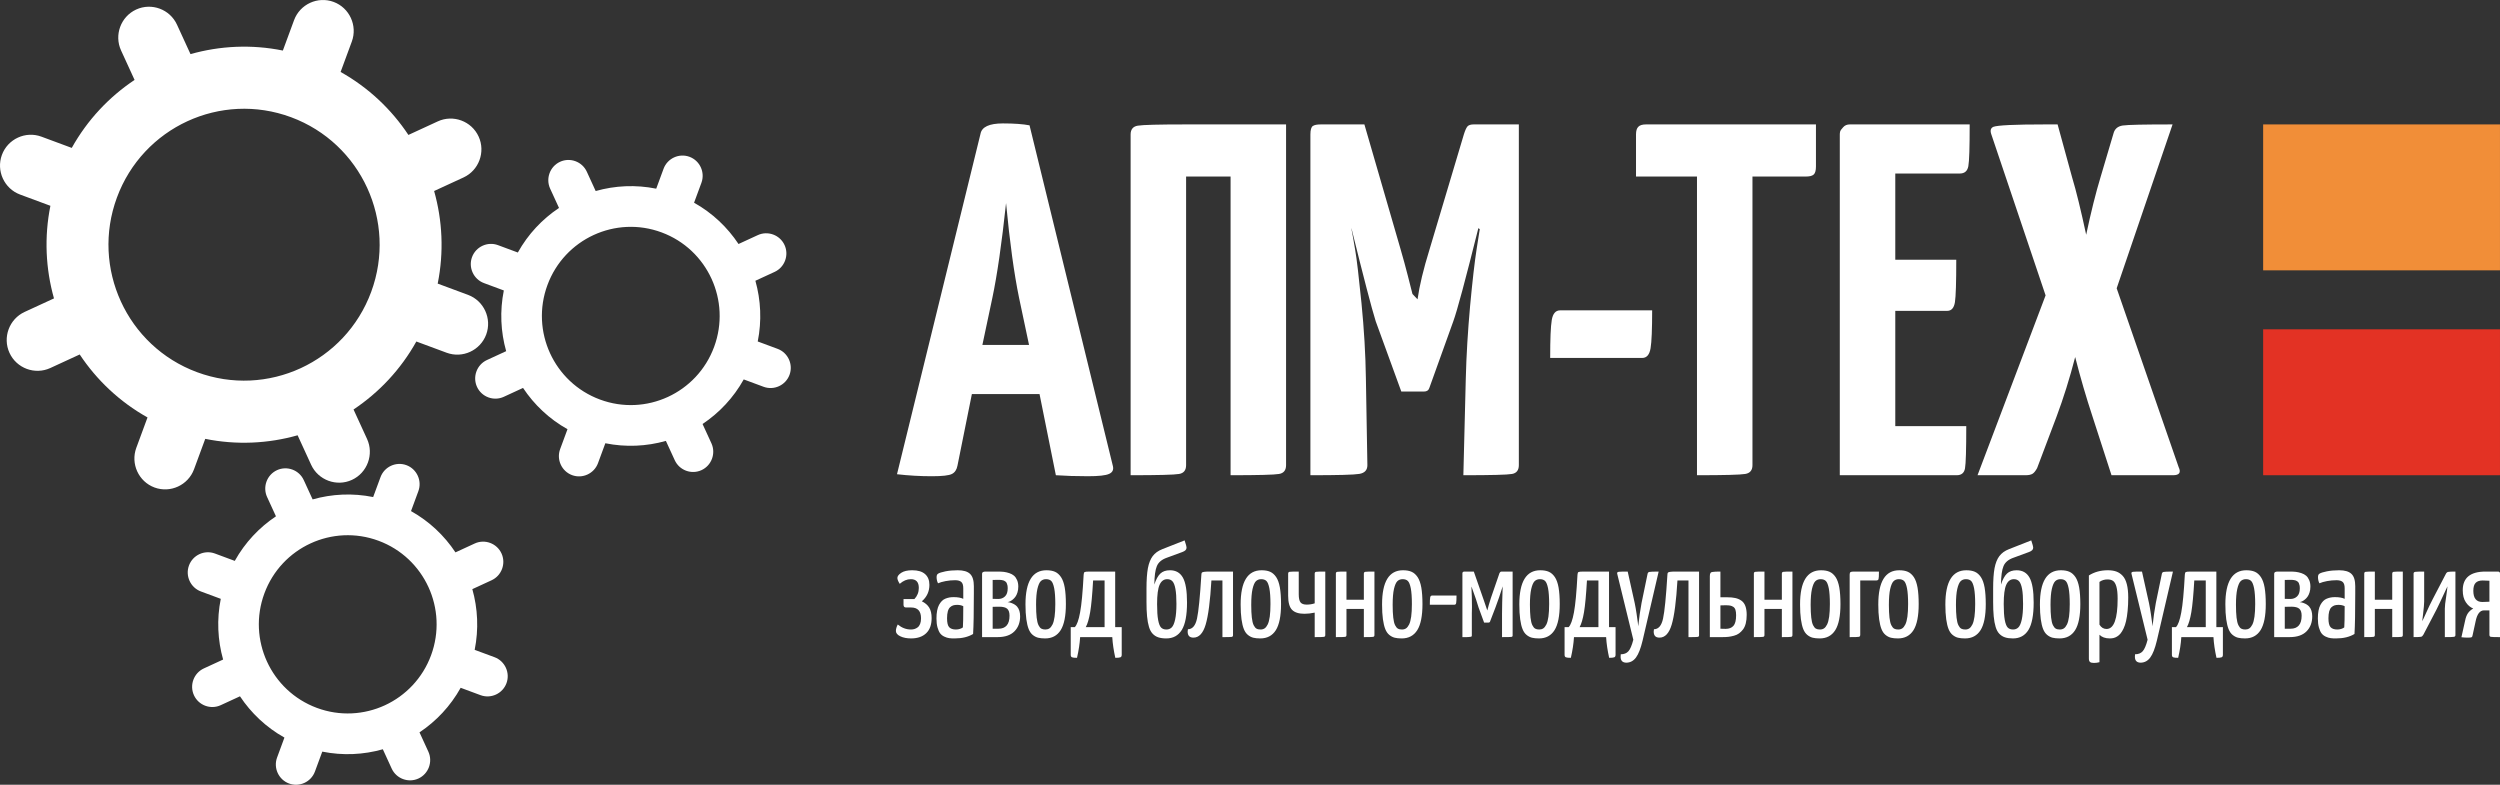
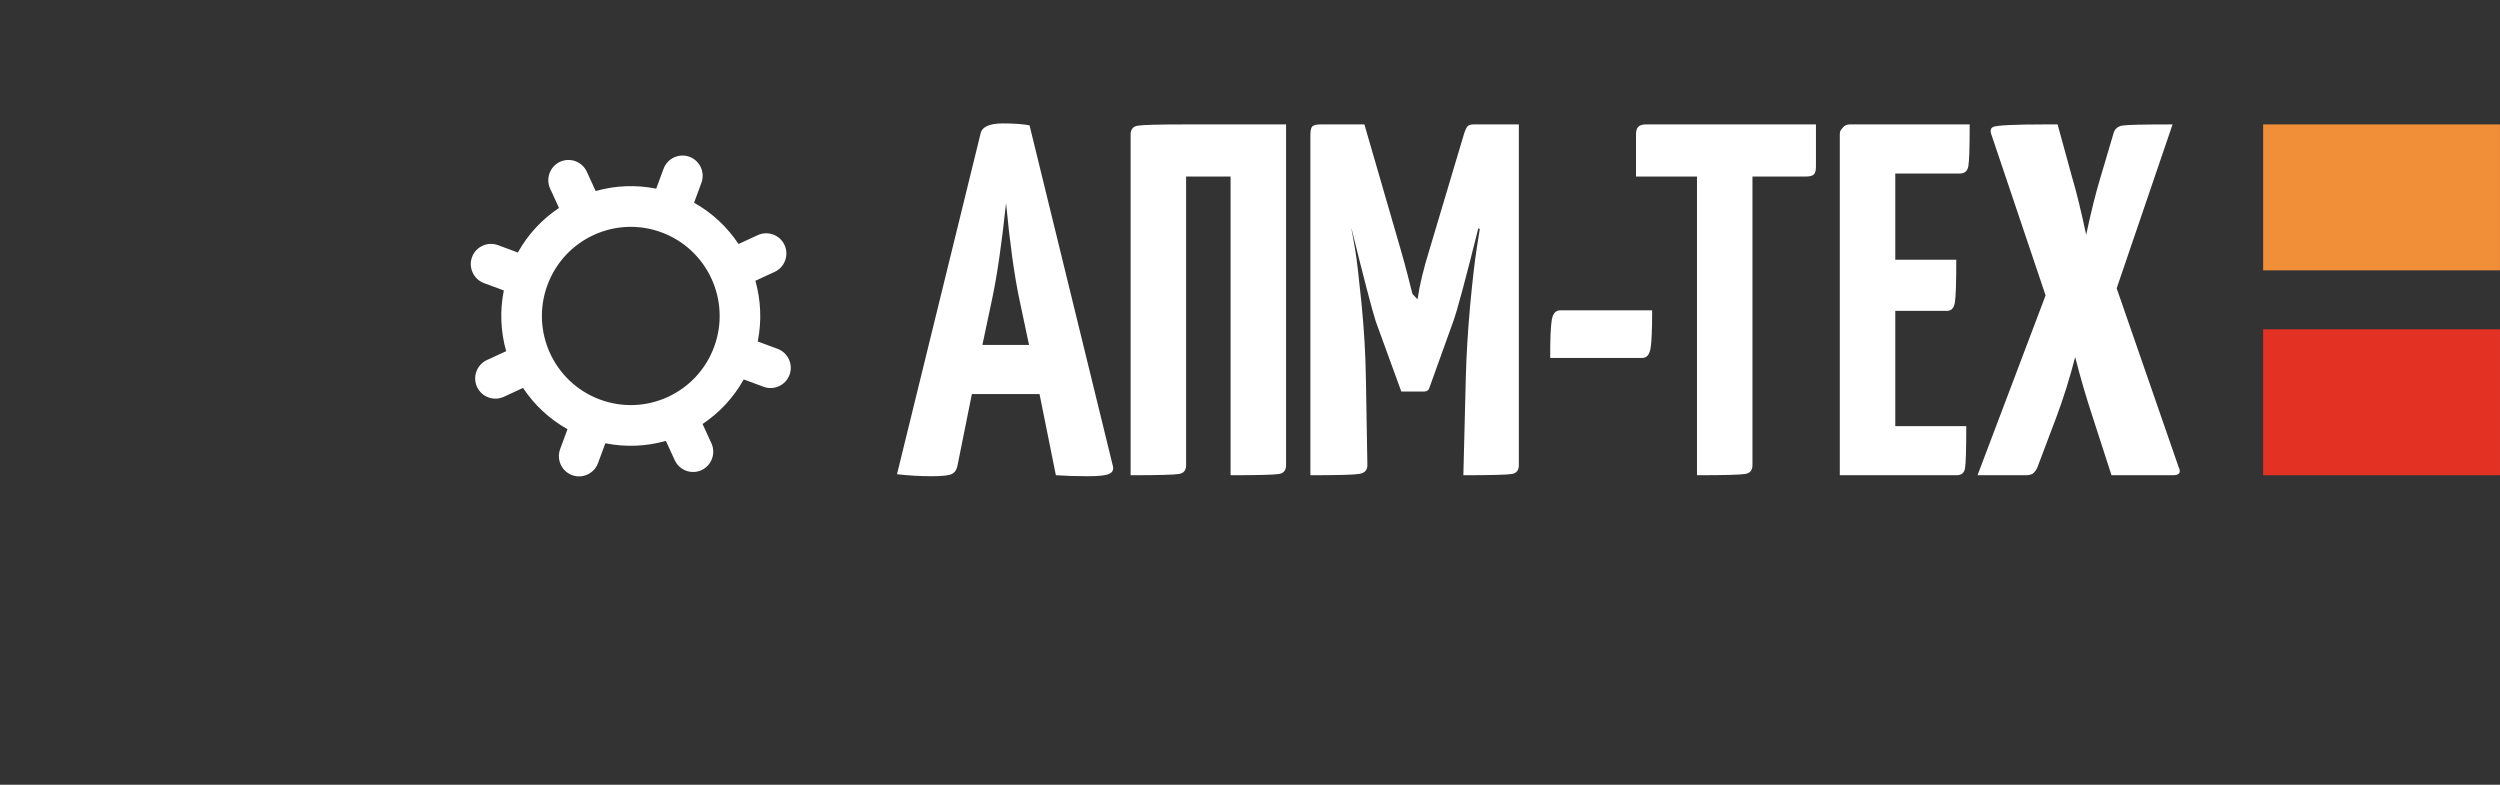
<svg xmlns="http://www.w3.org/2000/svg" width="223" height="70" viewBox="0 0 223 70" fill="none">
  <rect x="0" y="0" width="223" height="70" fill="#333333" stroke="none" />
  <g clip-path="url(#clip0_313_2805)">
    <path d="M80.012 42.3L87.458 11.948C87.57 11.322 88.238 11.009 89.457 11.009C90.475 11.009 91.263 11.069 91.835 11.18L99.273 41.585C99.347 41.906 99.236 42.136 98.931 42.271C98.626 42.412 97.995 42.479 97.036 42.479C95.989 42.479 95.037 42.449 94.183 42.39L92.726 35.148H86.692L85.407 41.533C85.34 41.898 85.169 42.151 84.909 42.278C84.649 42.412 84.055 42.48 83.126 42.48C82.078 42.48 81.037 42.42 80.012 42.301L80.012 42.3ZM87.629 30.767H91.79L90.899 26.558C90.46 24.434 90.074 21.626 89.74 18.116C89.353 21.737 88.944 24.553 88.521 26.558L87.629 30.767ZM100.851 42.39V11.992C100.851 11.545 101.066 11.277 101.49 11.21C101.921 11.136 103.355 11.098 105.792 11.098H114.717V41.496C114.717 41.943 114.509 42.211 114.085 42.278C113.662 42.352 112.227 42.39 109.768 42.39V15.747H105.8V41.496C105.8 41.943 105.591 42.211 105.168 42.278C104.744 42.352 103.31 42.39 100.85 42.39H100.851ZM164.11 42.39V11.992C164.11 11.918 164.118 11.836 164.14 11.739C164.162 11.65 164.251 11.515 164.408 11.352C164.556 11.18 164.757 11.098 165.002 11.098H175.695C175.695 13.14 175.658 14.384 175.576 14.824C175.494 15.263 175.242 15.479 174.803 15.479H169.059V23.168H174.499C174.499 25.172 174.461 26.439 174.38 26.953C174.298 27.467 174.068 27.728 173.696 27.728H169.059V38.009H175.391C175.391 40.11 175.353 41.362 175.279 41.772C175.212 42.181 174.96 42.39 174.544 42.39H164.11L164.11 42.39ZM116.888 42.39V11.992C116.888 11.582 116.963 11.336 117.104 11.24C117.245 11.143 117.483 11.098 117.817 11.098H121.704L124.929 22.221C125.166 23.041 125.382 23.823 125.575 24.583C125.769 25.336 125.91 25.88 125.991 26.222L126.445 26.699C126.616 25.477 126.972 24.002 127.507 22.274L130.576 11.992C130.688 11.627 130.799 11.389 130.903 11.27C131.007 11.158 131.193 11.098 131.446 11.098H135.481V41.496C135.481 41.943 135.273 42.211 134.864 42.278C134.455 42.352 133.014 42.39 130.532 42.39L130.747 33.814C130.799 31.691 130.933 29.515 131.133 27.288C131.342 25.06 131.535 23.361 131.72 22.184L131.995 20.441L131.869 20.352C130.717 24.963 129.974 27.735 129.632 28.666L127.492 34.619C127.425 34.828 127.262 34.925 127.024 34.925H124.996L122.714 28.659C122.35 27.497 121.629 24.725 120.545 20.344L120.552 20.434C120.641 20.881 120.753 21.514 120.886 22.319C121.028 23.131 121.206 24.695 121.444 27.035C121.674 29.367 121.808 31.617 121.838 33.77L121.971 41.496C121.971 41.928 121.734 42.189 121.258 42.271C120.782 42.353 119.326 42.39 116.889 42.39L116.888 42.39ZM138.276 31.929C138.276 30.245 138.321 29.12 138.417 28.547C138.514 27.973 138.759 27.683 139.168 27.683H147.372C147.372 29.367 147.327 30.492 147.231 31.065C147.134 31.639 146.889 31.929 146.48 31.929H138.276ZM145.932 15.747V11.992C145.932 11.672 145.999 11.441 146.14 11.307C146.274 11.165 146.505 11.098 146.824 11.098H161.983V14.853C161.983 15.203 161.916 15.442 161.79 15.561C161.656 15.688 161.426 15.747 161.091 15.747H156.32V41.496C156.32 41.943 156.105 42.211 155.667 42.278C155.235 42.352 153.801 42.39 151.371 42.39V15.747H145.932H145.932ZM176.396 42.39L182.467 26.349L177.614 11.948C177.51 11.627 177.577 11.419 177.808 11.314C178.172 11.173 179.702 11.098 182.407 11.098H182.43H182.445H182.467H182.489H182.512H182.534H182.556H182.578H182.601H182.623H182.645H182.668H182.69H182.713H182.735H182.757H182.772H182.794H182.817H182.839H182.861H182.884H182.906H182.928H182.95H182.973H182.995H183.017H183.04H183.062H183.077H183.099H183.122H183.144H183.166H183.189H183.211H183.233H183.256H183.278H183.3H183.323H183.345H183.538L184.824 15.792C185.203 17.044 185.619 18.757 186.087 20.94C186.518 18.906 186.949 17.185 187.372 15.792L188.524 11.903C188.628 11.5 188.903 11.262 189.349 11.195C189.802 11.128 191.281 11.098 193.793 11.098L188.807 25.716L194.335 41.667C194.565 42.151 194.402 42.39 193.837 42.39H188.346L186.651 37.152C186.087 35.439 185.566 33.666 185.106 31.848C184.615 33.755 184.058 35.521 183.449 37.152L181.71 41.757C181.576 42.002 181.442 42.174 181.309 42.256C181.167 42.345 180.959 42.39 180.684 42.39H176.397L176.396 42.39Z" fill="white" />
-     <path d="M79.914 56.283C79.914 56.113 79.968 55.922 80.079 55.704C80.439 56.002 80.831 56.152 81.257 56.152C81.368 56.152 81.471 56.139 81.568 56.109C81.665 56.08 81.758 56.031 81.852 55.963C81.945 55.893 82.019 55.79 82.075 55.653C82.129 55.515 82.156 55.347 82.156 55.152C82.156 54.509 81.861 54.188 81.272 54.188H80.819C80.67 54.188 80.594 54.108 80.594 53.946V53.439H81.562C81.826 53.161 81.958 52.829 81.958 52.444C81.958 51.923 81.721 51.662 81.247 51.662C80.901 51.662 80.57 51.8 80.256 52.079C80.116 51.861 80.046 51.685 80.046 51.555C80.046 51.401 80.16 51.247 80.39 51.095C80.619 50.943 80.946 50.867 81.371 50.867C81.879 50.867 82.259 50.98 82.516 51.208C82.775 51.436 82.903 51.758 82.903 52.171C82.903 52.759 82.677 53.248 82.228 53.636C82.526 53.781 82.745 53.97 82.887 54.203C83.029 54.437 83.101 54.745 83.101 55.129C83.101 55.721 82.94 56.174 82.615 56.484C82.291 56.793 81.842 56.947 81.268 56.947C80.893 56.947 80.572 56.885 80.308 56.758C80.046 56.632 79.914 56.474 79.914 56.283ZM83.533 55.17C83.533 54.909 83.552 54.675 83.591 54.471C83.63 54.264 83.688 54.093 83.762 53.956C83.836 53.82 83.92 53.706 84.011 53.613C84.102 53.519 84.207 53.449 84.328 53.4C84.45 53.352 84.567 53.317 84.684 53.295C84.798 53.274 84.927 53.264 85.068 53.264C85.428 53.264 85.714 53.315 85.924 53.416V52.473C85.924 52.2 85.865 52.013 85.746 51.91C85.628 51.806 85.443 51.755 85.195 51.755C84.915 51.755 84.635 51.781 84.353 51.833C84.073 51.886 83.846 51.952 83.671 52.03C83.585 51.859 83.545 51.675 83.545 51.481C83.545 51.329 83.587 51.226 83.673 51.175C83.785 51.099 84.007 51.031 84.335 50.964C84.664 50.9 85.029 50.867 85.43 50.867C85.935 50.867 86.303 50.974 86.528 51.19C86.756 51.405 86.868 51.771 86.868 52.29V52.913C86.868 54.626 86.845 55.84 86.8 56.552C86.361 56.815 85.819 56.947 85.171 56.947C84.981 56.951 84.818 56.943 84.678 56.924C84.538 56.906 84.39 56.861 84.239 56.789C84.085 56.719 83.961 56.622 83.865 56.499C83.77 56.374 83.692 56.201 83.628 55.977C83.564 55.751 83.533 55.482 83.533 55.17L83.533 55.17ZM84.477 55.147C84.477 55.55 84.542 55.819 84.672 55.952C84.802 56.086 85.002 56.152 85.269 56.152C85.391 56.152 85.511 56.133 85.628 56.096C85.745 56.057 85.832 56.014 85.889 55.963C85.912 55.698 85.924 55.067 85.924 54.073C85.77 53.993 85.587 53.954 85.374 53.954C85.24 53.954 85.123 53.97 85.026 53.999C84.929 54.03 84.835 54.085 84.748 54.165C84.66 54.245 84.592 54.367 84.546 54.531C84.501 54.695 84.477 54.9 84.477 55.147V55.147ZM87.601 56.831V51.173C87.601 51.046 87.706 50.984 87.916 50.984H89.008C89.207 50.984 89.384 50.994 89.543 51.011C89.7 51.031 89.864 51.068 90.031 51.124C90.198 51.181 90.338 51.257 90.449 51.352C90.56 51.448 90.651 51.578 90.723 51.744C90.795 51.908 90.832 52.103 90.832 52.323C90.832 52.516 90.806 52.691 90.756 52.849C90.707 53.007 90.645 53.135 90.571 53.234C90.497 53.336 90.414 53.422 90.323 53.492C90.233 53.564 90.149 53.617 90.076 53.648C90.002 53.679 89.936 53.7 89.875 53.708C90 53.724 90.112 53.749 90.21 53.784C90.437 53.866 90.61 53.975 90.725 54.109C90.906 54.322 90.995 54.612 90.995 54.979C90.995 55.526 90.826 55.973 90.487 56.316C90.147 56.659 89.648 56.83 88.985 56.83H87.601L87.601 56.831ZM88.546 56.082H89.067C89.384 56.082 89.626 55.987 89.796 55.794C89.965 55.601 90.05 55.31 90.05 54.921C90.05 54.632 89.982 54.426 89.844 54.303C89.706 54.18 89.469 54.118 89.135 54.118C89.039 54.118 88.929 54.12 88.8 54.123C88.672 54.128 88.587 54.13 88.546 54.13V56.082H88.546ZM88.546 53.416C88.662 53.424 88.83 53.428 89.044 53.428C89.284 53.428 89.487 53.352 89.646 53.198C89.807 53.046 89.887 52.806 89.887 52.479C89.887 52.376 89.879 52.284 89.862 52.204C89.844 52.126 89.823 52.06 89.796 52.005C89.77 51.953 89.731 51.908 89.683 51.871C89.634 51.834 89.588 51.806 89.545 51.787C89.502 51.77 89.444 51.754 89.376 51.744C89.306 51.733 89.246 51.727 89.197 51.725C89.148 51.723 89.082 51.721 88.999 51.721L88.546 51.733V53.416L88.546 53.416ZM91.473 53.907C91.473 51.881 92.095 50.867 93.341 50.867C93.646 50.867 93.903 50.912 94.107 51.004C94.313 51.095 94.492 51.253 94.643 51.479C94.793 51.703 94.904 52.013 94.974 52.407C95.042 52.802 95.077 53.294 95.077 53.884C95.077 54.944 94.921 55.72 94.612 56.211C94.301 56.702 93.838 56.948 93.226 56.948C92.979 56.948 92.771 56.926 92.602 56.885C92.433 56.842 92.274 56.761 92.12 56.636C91.969 56.513 91.848 56.34 91.758 56.115C91.669 55.893 91.599 55.599 91.549 55.237C91.498 54.872 91.473 54.43 91.473 53.908L91.473 53.907ZM92.418 53.931C92.418 54.403 92.436 54.788 92.47 55.09C92.504 55.39 92.56 55.616 92.636 55.77C92.711 55.922 92.797 56.024 92.888 56.074C92.98 56.127 93.1 56.152 93.25 56.152C93.388 56.152 93.507 56.119 93.608 56.053C93.709 55.987 93.8 55.87 93.884 55.706C93.965 55.542 94.028 55.309 94.07 55.005C94.111 54.698 94.133 54.326 94.133 53.884C94.133 53.276 94.099 52.806 94.035 52.477C93.969 52.148 93.882 51.929 93.771 51.822C93.66 51.715 93.505 51.662 93.306 51.662C93.116 51.662 92.959 51.723 92.836 51.842C92.714 51.962 92.615 52.194 92.535 52.535C92.457 52.878 92.418 53.344 92.418 53.931H92.418ZM95.509 55.942H95.87C96.061 55.751 96.218 55.314 96.344 54.63C96.473 53.948 96.578 52.826 96.661 51.265C96.669 51.134 96.698 51.056 96.749 51.027C96.801 50.998 96.947 50.984 97.186 50.984H99.474V55.942H100.057V58.405C100.057 58.522 100.02 58.598 99.946 58.629C99.87 58.662 99.719 58.678 99.485 58.678C99.34 58.023 99.248 57.407 99.215 56.831H96.348C96.313 57.407 96.22 58.023 96.069 58.678C95.843 58.678 95.693 58.662 95.619 58.629C95.546 58.598 95.509 58.522 95.509 58.405V55.942H95.509ZM96.85 55.942H98.529V51.779H97.505C97.431 53.054 97.346 53.995 97.243 54.603C97.14 55.209 97.009 55.655 96.85 55.942H96.85ZM102.267 53.65V52.502C102.267 51.736 102.31 51.13 102.393 50.68C102.479 50.232 102.621 49.873 102.821 49.604C103.023 49.336 103.309 49.129 103.68 48.985L105.666 48.203C105.783 48.538 105.839 48.759 105.839 48.864C105.839 49.026 105.715 49.15 105.462 49.242L104.094 49.745C103.639 49.901 103.34 50.15 103.194 50.491C103.05 50.834 102.974 51.384 102.967 52.142C103.116 51.684 103.295 51.358 103.503 51.162C103.711 50.965 103.997 50.867 104.364 50.867C104.885 50.867 105.268 51.086 105.513 51.522C105.759 51.959 105.882 52.697 105.882 53.742C105.882 54.87 105.726 55.685 105.417 56.19C105.106 56.694 104.644 56.948 104.031 56.948C103.752 56.948 103.515 56.914 103.32 56.85C103.128 56.786 102.96 56.681 102.82 56.532C102.679 56.386 102.57 56.184 102.49 55.923C102.41 55.661 102.354 55.35 102.319 54.987C102.284 54.627 102.266 54.18 102.266 53.65H102.267ZM103.212 53.884C103.212 54.498 103.243 54.971 103.307 55.307C103.369 55.642 103.458 55.866 103.573 55.981C103.688 56.096 103.845 56.152 104.043 56.152C104.234 56.152 104.393 56.09 104.52 55.963C104.646 55.838 104.747 55.602 104.823 55.256C104.899 54.909 104.938 54.445 104.938 53.862C104.938 53.297 104.908 52.855 104.848 52.533C104.79 52.212 104.703 51.986 104.588 51.857C104.473 51.727 104.316 51.662 104.117 51.662C103.812 51.662 103.585 51.83 103.435 52.165C103.286 52.5 103.212 53.073 103.212 53.884L103.212 53.884ZM105.939 56.339C105.939 56.306 105.947 56.236 105.962 56.129C106.368 56.125 106.638 55.805 106.774 55.172C106.912 54.538 107.041 53.233 107.163 51.253C107.167 51.165 107.183 51.107 107.21 51.075C107.239 51.044 107.305 51.023 107.41 51.007C107.515 50.992 107.7 50.984 107.966 50.984H109.985V56.643C109.985 56.647 109.985 56.653 109.985 56.661C109.985 56.748 109.946 56.797 109.867 56.811C109.789 56.825 109.513 56.832 109.041 56.832V51.779H108.057C107.949 53.621 107.778 54.932 107.546 55.71C107.317 56.487 106.951 56.877 106.454 56.877C106.11 56.877 105.939 56.698 105.939 56.339V56.339ZM110.666 53.907C110.666 51.881 111.288 50.867 112.534 50.867C112.839 50.867 113.095 50.912 113.3 51.004C113.506 51.095 113.684 51.253 113.836 51.479C113.986 51.703 114.096 52.013 114.166 52.407C114.234 52.802 114.269 53.294 114.269 53.884C114.269 54.944 114.114 55.72 113.805 56.211C113.494 56.702 113.031 56.948 112.419 56.948C112.172 56.948 111.964 56.926 111.795 56.885C111.626 56.842 111.466 56.761 111.313 56.636C111.161 56.513 111.041 56.34 110.951 56.115C110.862 55.893 110.792 55.599 110.741 55.237C110.691 54.872 110.665 54.43 110.665 53.908L110.666 53.907ZM111.61 53.931C111.61 54.403 111.628 54.788 111.663 55.09C111.696 55.39 111.752 55.616 111.828 55.77C111.904 55.922 111.99 56.024 112.081 56.074C112.172 56.127 112.293 56.152 112.443 56.152C112.581 56.152 112.699 56.119 112.8 56.053C112.901 55.987 112.993 55.87 113.076 55.706C113.158 55.542 113.22 55.309 113.263 55.005C113.304 54.698 113.325 54.326 113.325 53.884C113.325 53.276 113.292 52.806 113.228 52.477C113.162 52.148 113.075 51.929 112.964 51.822C112.853 51.715 112.698 51.662 112.499 51.662C112.309 51.662 112.151 51.723 112.029 51.842C111.906 51.962 111.807 52.194 111.727 52.535C111.65 52.878 111.611 53.344 111.611 53.931H111.61ZM114.903 53.138V51.173C114.903 51.078 114.942 51.023 115.022 51.007C115.1 50.992 115.376 50.984 115.848 50.984V53.017C115.848 53.356 115.901 53.593 116.003 53.728C116.108 53.862 116.289 53.931 116.551 53.931C116.812 53.931 117.051 53.892 117.271 53.816V51.173C117.271 51.078 117.31 51.023 117.387 51.007C117.465 50.992 117.741 50.984 118.215 50.984V56.642V56.647C118.215 56.739 118.176 56.791 118.099 56.807C118.021 56.823 117.745 56.831 117.271 56.831V54.646C116.95 54.714 116.645 54.749 116.359 54.749C115.846 54.749 115.477 54.63 115.247 54.392C115.018 54.155 114.903 53.736 114.903 53.138H114.903ZM119.16 56.831V51.173C119.16 51.169 119.16 51.165 119.16 51.161C119.16 51.074 119.199 51.023 119.279 51.007C119.356 50.992 119.633 50.984 120.105 50.984V53.498H121.656V51.173C121.656 51.078 121.697 51.023 121.778 51.007C121.86 50.992 122.134 50.984 122.6 50.984V56.642C122.6 56.645 122.6 56.649 122.6 56.653C122.6 56.741 122.561 56.791 122.484 56.807C122.406 56.823 122.13 56.831 121.656 56.831V54.317H120.105V56.642V56.647C120.105 56.739 120.066 56.791 119.986 56.807C119.909 56.823 119.632 56.831 119.16 56.831ZM123.281 53.907C123.281 51.881 123.903 50.867 125.149 50.867C125.454 50.867 125.71 50.912 125.915 51.004C126.121 51.095 126.299 51.253 126.451 51.479C126.6 51.703 126.711 52.013 126.781 52.407C126.849 52.802 126.884 53.294 126.884 53.884C126.884 54.944 126.729 55.72 126.42 56.211C126.109 56.702 125.646 56.948 125.034 56.948C124.787 56.948 124.579 56.926 124.41 56.885C124.241 56.842 124.081 56.761 123.928 56.636C123.776 56.513 123.656 56.34 123.566 56.115C123.477 55.893 123.407 55.599 123.356 55.237C123.306 54.872 123.28 54.43 123.28 53.908L123.281 53.907ZM124.225 53.931C124.225 54.403 124.243 54.788 124.278 55.09C124.311 55.39 124.367 55.616 124.443 55.77C124.519 55.922 124.605 56.024 124.696 56.074C124.787 56.127 124.908 56.152 125.058 56.152C125.196 56.152 125.314 56.119 125.415 56.053C125.516 55.987 125.608 55.87 125.691 55.706C125.773 55.542 125.835 55.309 125.878 55.005C125.919 54.698 125.94 54.326 125.94 53.884C125.94 53.276 125.907 52.806 125.843 52.477C125.777 52.148 125.69 51.929 125.579 51.822C125.468 51.715 125.313 51.662 125.114 51.662C124.924 51.662 124.766 51.723 124.644 51.842C124.521 51.962 124.422 52.194 124.342 52.535C124.265 52.878 124.226 53.344 124.226 53.931H124.225ZM127.541 53.942C127.541 53.611 127.551 53.391 127.573 53.284C127.594 53.177 127.65 53.124 127.74 53.124H129.921C129.921 53.455 129.911 53.675 129.891 53.783C129.874 53.89 129.819 53.942 129.732 53.942H127.541ZM130.447 56.831V51.115C130.447 51.105 130.449 51.091 130.453 51.078C130.457 51.064 130.472 51.046 130.502 51.021C130.529 50.996 130.57 50.984 130.624 50.984H131.464L132.362 53.559L132.667 54.455C132.741 54.153 132.85 53.783 132.988 53.344L133.758 51.111C133.763 51.105 133.771 51.095 133.781 51.084C133.791 51.072 133.798 51.064 133.8 51.058C133.802 51.054 133.808 51.046 133.816 51.037C133.826 51.027 133.832 51.021 133.835 51.017C133.839 51.013 133.847 51.009 133.857 51.004C133.866 50.998 133.876 50.994 133.888 50.992C133.898 50.99 133.909 50.988 133.925 50.986C133.939 50.984 133.954 50.984 133.97 50.984H134.926V56.7C134.926 56.764 134.885 56.801 134.805 56.813C134.724 56.825 134.45 56.83 133.981 56.83V54.747C133.981 54.221 134.001 53.406 134.038 52.303C133.83 52.974 133.614 53.605 133.39 54.2L132.9 55.472C132.873 55.515 132.834 55.534 132.78 55.534H132.382L131.892 54.2C131.781 53.804 131.573 53.184 131.264 52.342L131.252 52.354C131.283 52.937 131.299 53.537 131.299 54.153C131.299 54.4 131.295 54.584 131.287 54.7V56.7C131.287 56.729 131.281 56.752 131.268 56.768C131.254 56.784 131.217 56.795 131.157 56.807C131.097 56.819 131.013 56.827 130.91 56.829C130.805 56.831 130.652 56.831 130.448 56.831H130.447ZM135.524 53.907C135.524 51.881 136.146 50.867 137.392 50.867C137.697 50.867 137.954 50.912 138.158 51.004C138.364 51.095 138.543 51.253 138.694 51.479C138.844 51.703 138.955 52.013 139.025 52.407C139.093 52.802 139.128 53.294 139.128 53.884C139.128 54.944 138.972 55.72 138.663 56.211C138.352 56.702 137.89 56.948 137.277 56.948C137.03 56.948 136.823 56.926 136.653 56.885C136.484 56.842 136.325 56.761 136.171 56.636C136.02 56.513 135.899 56.34 135.81 56.115C135.72 55.893 135.65 55.599 135.6 55.237C135.549 54.872 135.524 54.43 135.524 53.908L135.524 53.907ZM136.469 53.931C136.469 54.403 136.487 54.788 136.521 55.09C136.555 55.39 136.611 55.616 136.687 55.77C136.763 55.922 136.848 56.024 136.939 56.074C137.031 56.127 137.151 56.152 137.301 56.152C137.439 56.152 137.558 56.119 137.659 56.053C137.76 55.987 137.851 55.87 137.935 55.706C138.016 55.542 138.079 55.309 138.121 55.005C138.162 54.698 138.184 54.326 138.184 53.884C138.184 53.276 138.151 52.806 138.087 52.477C138.02 52.148 137.933 51.929 137.822 51.822C137.712 51.715 137.556 51.662 137.358 51.662C137.167 51.662 137.01 51.723 136.887 51.842C136.765 51.962 136.666 52.194 136.586 52.535C136.508 52.878 136.469 53.344 136.469 53.931H136.469ZM139.56 55.942H139.921C140.112 55.751 140.269 55.314 140.396 54.63C140.524 53.948 140.629 52.826 140.712 51.265C140.72 51.134 140.749 51.056 140.8 51.027C140.852 50.998 140.998 50.984 141.237 50.984H143.525V55.942H144.108V58.405C144.108 58.522 144.071 58.598 143.997 58.629C143.921 58.662 143.77 58.678 143.536 58.678C143.391 58.023 143.299 57.407 143.266 56.831H140.399C140.365 57.407 140.271 58.023 140.12 58.678C139.894 58.678 139.745 58.662 139.671 58.629C139.597 58.598 139.56 58.522 139.56 58.405V55.942H139.56ZM140.901 55.942H142.58V51.779H141.556C141.482 53.054 141.397 53.995 141.294 54.603C141.191 55.209 141.06 55.655 140.901 55.942H140.901ZM144.246 51.126C144.246 51.058 144.299 51.017 144.405 51.004C144.512 50.99 144.773 50.984 145.191 50.984L145.817 53.798C145.875 54.073 145.927 54.383 145.98 54.728C146.031 55.073 146.069 55.35 146.097 55.56L146.13 55.868C146.209 55.11 146.309 54.414 146.427 53.781L146.95 51.253C146.965 51.119 147.018 51.041 147.103 51.019C147.191 50.996 147.475 50.984 147.953 50.984L146.518 57.146C146.351 57.842 146.157 58.343 145.933 58.645C145.712 58.947 145.428 59.103 145.082 59.111C144.734 59.111 144.559 58.935 144.559 58.583C144.559 58.487 144.563 58.415 144.571 58.362C144.866 58.362 145.094 58.273 145.253 58.093C145.414 57.914 145.56 57.571 145.692 57.065L144.27 51.242C144.254 51.181 144.246 51.142 144.246 51.127L144.246 51.126ZM147.51 56.34C147.51 56.306 147.518 56.236 147.533 56.129C147.939 56.125 148.209 55.806 148.345 55.172C148.483 54.539 148.612 53.233 148.734 51.253C148.738 51.165 148.753 51.107 148.781 51.076C148.81 51.044 148.876 51.023 148.981 51.007C149.086 50.992 149.271 50.984 149.537 50.984H151.556V56.643C151.556 56.647 151.556 56.653 151.556 56.661C151.556 56.749 151.517 56.797 151.438 56.811C151.36 56.825 151.084 56.833 150.612 56.833V51.779H149.628C149.52 53.621 149.349 54.932 149.117 55.71C148.888 56.487 148.522 56.877 148.025 56.877C147.681 56.877 147.51 56.698 147.51 56.339V56.34ZM152.517 56.831V51.407C152.517 51.32 152.523 51.255 152.532 51.212C152.542 51.171 152.56 51.131 152.587 51.093C152.616 51.054 152.668 51.029 152.748 51.02C152.826 51.008 152.915 50.998 153.016 50.992C153.115 50.986 153.265 50.984 153.461 50.984V53.276H154.045C154.336 53.276 154.581 53.297 154.783 53.343C154.985 53.385 155.166 53.463 155.329 53.576C155.491 53.689 155.611 53.851 155.689 54.064C155.766 54.274 155.805 54.537 155.805 54.849C155.805 55.136 155.778 55.387 155.722 55.607C155.666 55.827 155.584 56.007 155.477 56.147C155.368 56.289 155.252 56.404 155.123 56.498C154.995 56.591 154.842 56.661 154.666 56.708C154.49 56.757 154.322 56.788 154.163 56.806C154.006 56.823 153.827 56.831 153.627 56.831H152.517L152.517 56.831ZM153.461 56.082L153.936 56.094C154.229 56.094 154.457 56.007 154.618 55.831C154.779 55.654 154.861 55.34 154.861 54.884C154.861 54.685 154.841 54.523 154.802 54.398C154.761 54.276 154.695 54.184 154.604 54.128C154.511 54.069 154.417 54.032 154.318 54.015C154.221 53.999 154.089 53.989 153.924 53.989L153.461 54.001V56.082H153.461ZM156.445 56.831V51.173C156.445 51.169 156.445 51.165 156.445 51.162C156.445 51.074 156.484 51.023 156.564 51.008C156.641 50.992 156.917 50.984 157.39 50.984V53.498H158.941V51.173C158.941 51.078 158.981 51.023 159.063 51.008C159.144 50.992 159.419 50.984 159.885 50.984V56.642C159.885 56.646 159.885 56.649 159.885 56.653C159.885 56.741 159.846 56.792 159.769 56.807C159.691 56.823 159.415 56.831 158.941 56.831V54.317H157.39V56.642V56.648C157.39 56.739 157.351 56.792 157.271 56.807C157.193 56.823 156.917 56.831 156.445 56.831ZM160.566 53.908C160.566 51.881 161.188 50.868 162.434 50.868C162.739 50.868 162.995 50.912 163.199 51.004C163.406 51.096 163.584 51.253 163.736 51.479C163.885 51.703 163.996 52.013 164.066 52.407C164.134 52.803 164.169 53.294 164.169 53.884C164.169 54.944 164.014 55.72 163.705 56.211C163.394 56.702 162.931 56.948 162.319 56.948C162.072 56.948 161.864 56.926 161.695 56.885C161.526 56.843 161.366 56.761 161.213 56.636C161.061 56.513 160.941 56.34 160.851 56.116C160.762 55.894 160.692 55.599 160.641 55.237C160.59 54.872 160.565 54.43 160.565 53.908L160.566 53.908ZM161.51 53.931C161.51 54.403 161.528 54.788 161.563 55.09C161.596 55.391 161.652 55.617 161.728 55.77C161.804 55.923 161.889 56.024 161.981 56.075C162.072 56.127 162.193 56.152 162.342 56.152C162.481 56.152 162.599 56.119 162.7 56.053C162.801 55.987 162.893 55.87 162.976 55.706C163.058 55.542 163.12 55.309 163.163 55.005C163.204 54.699 163.225 54.327 163.225 53.884C163.225 53.276 163.192 52.806 163.128 52.477C163.062 52.148 162.975 51.93 162.864 51.822C162.753 51.715 162.597 51.663 162.399 51.663C162.209 51.663 162.051 51.723 161.929 51.842C161.806 51.963 161.707 52.195 161.627 52.536C161.55 52.879 161.511 53.344 161.511 53.931H161.51ZM164.99 56.831V51.253C164.99 51.138 165.015 51.064 165.067 51.033C165.118 51 165.213 50.984 165.353 50.984H167.602C167.602 51.351 167.59 51.575 167.565 51.657C167.54 51.738 167.468 51.779 167.345 51.779H165.934V56.62C165.934 56.725 165.895 56.788 165.816 56.805C165.736 56.823 165.46 56.831 164.99 56.831V56.831ZM167.544 53.908C167.544 51.881 168.166 50.868 169.412 50.868C169.717 50.868 169.973 50.912 170.178 51.004C170.384 51.096 170.562 51.253 170.714 51.479C170.864 51.703 170.974 52.013 171.044 52.407C171.112 52.803 171.147 53.294 171.147 53.884C171.147 54.944 170.992 55.72 170.683 56.211C170.372 56.702 169.909 56.948 169.297 56.948C169.05 56.948 168.842 56.926 168.673 56.885C168.504 56.843 168.344 56.761 168.191 56.636C168.039 56.513 167.919 56.34 167.829 56.116C167.74 55.894 167.67 55.599 167.619 55.237C167.569 54.872 167.543 54.43 167.543 53.908L167.544 53.908ZM168.488 53.931C168.488 54.403 168.506 54.788 168.541 55.09C168.574 55.391 168.63 55.617 168.706 55.77C168.782 55.923 168.868 56.024 168.959 56.075C169.05 56.127 169.171 56.152 169.321 56.152C169.459 56.152 169.577 56.119 169.678 56.053C169.779 55.987 169.871 55.87 169.954 55.706C170.036 55.542 170.098 55.309 170.141 55.005C170.182 54.699 170.203 54.327 170.203 53.884C170.203 53.276 170.17 52.806 170.106 52.477C170.04 52.148 169.953 51.93 169.842 51.822C169.731 51.715 169.576 51.663 169.377 51.663C169.187 51.663 169.029 51.723 168.907 51.842C168.784 51.963 168.685 52.195 168.605 52.536C168.528 52.879 168.489 53.344 168.489 53.931H168.488ZM173.527 53.908C173.527 51.881 174.149 50.868 175.395 50.868C175.7 50.868 175.956 50.912 176.161 51.004C176.367 51.096 176.545 51.253 176.697 51.479C176.847 51.703 176.957 52.013 177.027 52.407C177.095 52.803 177.13 53.294 177.13 53.884C177.13 54.944 176.975 55.72 176.666 56.211C176.355 56.702 175.892 56.948 175.28 56.948C175.033 56.948 174.825 56.926 174.656 56.885C174.487 56.843 174.327 56.761 174.174 56.636C174.022 56.513 173.902 56.34 173.812 56.116C173.723 55.894 173.653 55.599 173.602 55.237C173.552 54.872 173.526 54.43 173.526 53.908L173.527 53.908ZM174.471 53.931C174.471 54.403 174.489 54.788 174.524 55.09C174.557 55.391 174.613 55.617 174.689 55.77C174.765 55.923 174.851 56.024 174.942 56.075C175.033 56.127 175.154 56.152 175.304 56.152C175.442 56.152 175.56 56.119 175.661 56.053C175.762 55.987 175.854 55.87 175.937 55.706C176.019 55.542 176.081 55.309 176.124 55.005C176.165 54.699 176.186 54.327 176.186 53.884C176.186 53.276 176.153 52.806 176.089 52.477C176.023 52.148 175.936 51.93 175.825 51.822C175.714 51.715 175.559 51.663 175.36 51.663C175.17 51.663 175.012 51.723 174.89 51.842C174.767 51.963 174.668 52.195 174.588 52.536C174.511 52.879 174.472 53.344 174.472 53.931H174.471ZM177.788 53.65V52.502C177.788 51.737 177.83 51.131 177.914 50.68C177.999 50.232 178.141 49.874 178.341 49.605C178.544 49.336 178.829 49.129 179.2 48.985L181.187 48.203C181.303 48.539 181.36 48.759 181.36 48.864C181.36 49.026 181.236 49.15 180.983 49.242L179.615 49.745C179.16 49.901 178.86 50.15 178.715 50.491C178.571 50.834 178.495 51.384 178.487 52.142C178.637 51.684 178.816 51.358 179.024 51.162C179.232 50.965 179.517 50.868 179.885 50.868C180.406 50.868 180.789 51.086 181.033 51.523C181.28 51.959 181.403 52.697 181.403 53.742C181.403 54.87 181.247 55.685 180.938 56.19C180.627 56.695 180.164 56.948 179.552 56.948C179.272 56.948 179.035 56.915 178.841 56.85C178.648 56.786 178.481 56.681 178.341 56.533C178.199 56.387 178.09 56.184 178.011 55.923C177.931 55.662 177.875 55.35 177.84 54.987C177.804 54.627 177.787 54.181 177.787 53.65H177.788ZM178.732 53.884C178.732 54.498 178.763 54.972 178.827 55.307C178.89 55.642 178.979 55.866 179.094 55.981C179.208 56.096 179.366 56.152 179.564 56.152C179.755 56.152 179.914 56.09 180.04 55.963C180.167 55.839 180.268 55.603 180.344 55.256C180.419 54.909 180.458 54.445 180.458 53.862C180.458 53.297 180.429 52.855 180.369 52.533C180.31 52.212 180.223 51.986 180.109 51.857C179.994 51.727 179.836 51.662 179.638 51.662C179.333 51.662 179.106 51.83 178.956 52.165C178.806 52.5 178.732 53.073 178.732 53.884L178.732 53.884Z" fill="white" />
-     <path d="M181.962 53.907C181.962 51.88 182.584 50.867 183.83 50.867C184.135 50.867 184.391 50.912 184.596 51.004C184.802 51.095 184.98 51.253 185.132 51.479C185.281 51.703 185.392 52.013 185.462 52.407C185.53 52.802 185.565 53.294 185.565 53.884C185.565 54.944 185.41 55.72 185.101 56.211C184.79 56.702 184.327 56.947 183.715 56.947C183.468 56.947 183.26 56.926 183.091 56.885C182.922 56.842 182.762 56.76 182.609 56.636C182.457 56.513 182.337 56.339 182.247 56.115C182.158 55.893 182.088 55.599 182.037 55.236C181.986 54.872 181.961 54.43 181.961 53.907L181.962 53.907ZM182.906 53.931C182.906 54.402 182.924 54.788 182.959 55.09C182.992 55.39 183.048 55.616 183.124 55.77C183.2 55.922 183.286 56.023 183.377 56.074C183.468 56.127 183.589 56.152 183.739 56.152C183.877 56.152 183.995 56.119 184.096 56.053C184.197 55.986 184.289 55.87 184.372 55.706C184.454 55.542 184.516 55.308 184.559 55.004C184.6 54.698 184.621 54.326 184.621 53.884C184.621 53.276 184.588 52.806 184.524 52.477C184.458 52.147 184.371 51.929 184.26 51.822C184.149 51.715 183.994 51.662 183.795 51.662C183.605 51.662 183.447 51.723 183.325 51.842C183.202 51.962 183.103 52.194 183.023 52.535C182.946 52.878 182.907 53.344 182.907 53.931H182.906ZM186.328 58.728V51.331C186.814 51.021 187.379 50.867 188.028 50.867C188.318 50.867 188.567 50.906 188.779 50.982C188.99 51.058 189.177 51.185 189.342 51.362C189.508 51.539 189.63 51.789 189.713 52.112C189.797 52.436 189.838 52.833 189.838 53.301C189.838 53.739 189.82 54.137 189.783 54.494C189.748 54.848 189.702 55.152 189.643 55.402C189.587 55.651 189.513 55.87 189.425 56.057C189.338 56.242 189.247 56.392 189.155 56.505C189.064 56.616 188.961 56.708 188.846 56.776C188.732 56.844 188.623 56.891 188.52 56.912C188.417 56.935 188.308 56.947 188.193 56.947C187.795 56.947 187.488 56.838 187.272 56.62V59.066C187.12 59.11 186.957 59.134 186.782 59.134C186.615 59.134 186.498 59.106 186.43 59.05C186.362 58.995 186.327 58.888 186.327 58.728H186.328ZM187.272 55.718C187.432 55.977 187.642 56.105 187.904 56.105C188.563 56.105 188.893 55.205 188.893 53.404C188.893 52.948 188.856 52.592 188.785 52.336C188.713 52.081 188.615 51.909 188.489 51.82C188.365 51.73 188.196 51.685 187.984 51.685C187.717 51.685 187.48 51.759 187.272 51.907V55.717V55.718ZM190.12 51.126C190.12 51.058 190.173 51.017 190.279 51.003C190.386 50.99 190.647 50.984 191.065 50.984L191.691 53.798C191.749 54.073 191.801 54.383 191.854 54.727C191.904 55.073 191.943 55.349 191.97 55.56L192.004 55.867C192.083 55.109 192.182 54.414 192.301 53.78L192.824 51.253C192.839 51.118 192.892 51.04 192.977 51.019C193.065 50.995 193.348 50.984 193.827 50.984L192.392 57.146C192.225 57.842 192.031 58.342 191.807 58.645C191.586 58.947 191.302 59.103 190.956 59.11C190.608 59.11 190.433 58.935 190.433 58.582C190.433 58.487 190.437 58.415 190.445 58.362C190.74 58.362 190.968 58.272 191.127 58.093C191.288 57.914 191.434 57.571 191.566 57.064L190.143 51.241C190.128 51.181 190.12 51.142 190.12 51.126L190.12 51.126ZM193.733 55.941H194.095C194.285 55.751 194.443 55.314 194.569 54.63C194.698 53.948 194.802 52.825 194.886 51.264C194.894 51.134 194.923 51.056 194.973 51.027C195.026 50.998 195.172 50.984 195.411 50.984H197.699V55.941H198.282V58.405C198.282 58.522 198.245 58.598 198.171 58.629C198.095 58.662 197.943 58.678 197.71 58.678C197.564 58.023 197.473 57.407 197.44 56.83H194.573C194.538 57.407 194.445 58.023 194.293 58.678C194.068 58.678 193.918 58.662 193.844 58.629C193.771 58.597 193.734 58.522 193.734 58.405V55.941H193.733ZM195.075 55.941H196.754V51.779H195.73C195.656 53.053 195.57 53.995 195.467 54.603C195.364 55.209 195.234 55.655 195.075 55.941H195.075ZM198.503 53.907C198.503 51.88 199.125 50.867 200.371 50.867C200.676 50.867 200.933 50.912 201.137 51.003C201.343 51.095 201.522 51.253 201.673 51.479C201.823 51.703 201.934 52.013 202.004 52.407C202.072 52.802 202.107 53.293 202.107 53.884C202.107 54.944 201.951 55.72 201.642 56.211C201.331 56.702 200.868 56.947 200.256 56.947C200.009 56.947 199.801 56.926 199.632 56.885C199.463 56.842 199.304 56.76 199.15 56.635C198.999 56.513 198.878 56.339 198.789 56.115C198.699 55.893 198.629 55.599 198.579 55.236C198.528 54.872 198.503 54.429 198.503 53.907L198.503 53.907ZM199.448 53.931C199.448 54.402 199.465 54.788 199.5 55.09C199.534 55.39 199.59 55.616 199.666 55.77C199.741 55.922 199.827 56.023 199.918 56.074C200.01 56.127 200.13 56.152 200.28 56.152C200.418 56.152 200.537 56.119 200.638 56.053C200.739 55.986 200.83 55.869 200.914 55.706C200.995 55.542 201.058 55.308 201.1 55.004C201.141 54.698 201.163 54.326 201.163 53.884C201.163 53.276 201.129 52.806 201.065 52.477C200.999 52.147 200.912 51.929 200.801 51.822C200.691 51.715 200.535 51.662 200.337 51.662C200.146 51.662 199.989 51.722 199.866 51.841C199.744 51.962 199.645 52.194 199.565 52.535C199.487 52.878 199.448 53.344 199.448 53.931H199.448ZM202.857 56.83V51.173C202.857 51.046 202.962 50.984 203.172 50.984H204.265C204.463 50.984 204.64 50.993 204.799 51.011C204.957 51.031 205.12 51.068 205.287 51.124C205.454 51.181 205.594 51.256 205.705 51.352C205.816 51.447 205.907 51.578 205.979 51.744C206.051 51.907 206.088 52.102 206.088 52.322C206.088 52.515 206.063 52.691 206.012 52.848C205.963 53.006 205.901 53.135 205.827 53.234C205.754 53.336 205.67 53.421 205.579 53.491C205.489 53.564 205.406 53.616 205.332 53.647C205.258 53.678 205.192 53.7 205.132 53.708C205.256 53.724 205.369 53.749 205.466 53.784C205.693 53.866 205.866 53.975 205.981 54.109C206.162 54.322 206.251 54.612 206.251 54.978C206.251 55.526 206.082 55.972 205.744 56.315C205.403 56.658 204.904 56.83 204.241 56.83H202.857L202.857 56.83ZM203.802 56.082H204.323C204.64 56.082 204.883 55.986 205.052 55.794C205.221 55.6 205.306 55.31 205.306 54.92C205.306 54.632 205.238 54.425 205.1 54.303C204.962 54.18 204.725 54.117 204.391 54.117C204.296 54.117 204.185 54.119 204.056 54.123C203.928 54.127 203.843 54.129 203.802 54.129V56.082H203.802ZM203.802 53.416C203.919 53.424 204.086 53.428 204.3 53.428C204.541 53.428 204.743 53.352 204.902 53.198C205.064 53.046 205.143 52.806 205.143 52.479C205.143 52.375 205.136 52.284 205.118 52.204C205.1 52.126 205.079 52.06 205.052 52.005C205.026 51.952 204.987 51.908 204.939 51.87C204.89 51.833 204.844 51.806 204.801 51.787C204.758 51.769 204.7 51.754 204.632 51.744C204.562 51.732 204.502 51.726 204.453 51.724C204.405 51.722 204.339 51.721 204.255 51.721L203.802 51.732V53.416L203.802 53.416ZM206.753 55.17C206.753 54.909 206.772 54.675 206.811 54.47C206.85 54.264 206.908 54.092 206.982 53.956C207.056 53.819 207.14 53.706 207.231 53.612C207.322 53.519 207.427 53.449 207.548 53.4C207.67 53.351 207.787 53.316 207.904 53.295C208.018 53.273 208.147 53.264 208.288 53.264C208.648 53.264 208.934 53.315 209.144 53.416V52.472C209.144 52.2 209.085 52.012 208.966 51.909C208.848 51.806 208.663 51.755 208.415 51.755C208.135 51.755 207.855 51.781 207.573 51.833C207.293 51.886 207.066 51.952 206.891 52.03C206.805 51.858 206.765 51.675 206.765 51.48C206.765 51.328 206.807 51.225 206.893 51.175C207.005 51.099 207.227 51.03 207.555 50.964C207.884 50.9 208.249 50.867 208.65 50.867C209.155 50.867 209.523 50.974 209.748 51.19C209.976 51.405 210.088 51.771 210.088 52.289V52.913C210.088 54.626 210.065 55.84 210.02 56.551C209.581 56.814 209.039 56.947 208.391 56.947C208.201 56.951 208.038 56.943 207.898 56.923C207.758 56.906 207.61 56.861 207.458 56.789C207.305 56.719 207.181 56.621 207.085 56.499C206.99 56.374 206.912 56.2 206.848 55.977C206.784 55.751 206.753 55.481 206.753 55.169L206.753 55.17ZM207.697 55.146C207.697 55.55 207.762 55.819 207.892 55.951C208.022 56.086 208.222 56.152 208.489 56.152C208.611 56.152 208.731 56.133 208.848 56.096C208.965 56.056 209.052 56.014 209.109 55.963C209.132 55.698 209.144 55.066 209.144 54.073C208.99 53.993 208.807 53.954 208.594 53.954C208.46 53.954 208.343 53.97 208.246 53.999C208.149 54.03 208.055 54.084 207.968 54.164C207.88 54.244 207.812 54.367 207.765 54.531C207.721 54.695 207.697 54.899 207.697 55.147V55.146ZM210.891 56.83V51.173C210.891 51.169 210.891 51.165 210.891 51.161C210.891 51.073 210.93 51.023 211.01 51.007C211.087 50.992 211.363 50.984 211.836 50.984V53.498H213.387V51.173C213.387 51.077 213.427 51.023 213.509 51.007C213.59 50.992 213.865 50.984 214.331 50.984V56.641C214.331 56.645 214.331 56.649 214.331 56.653C214.331 56.74 214.292 56.791 214.214 56.807C214.137 56.822 213.861 56.83 213.387 56.83V54.316H211.836V56.641V56.647C211.836 56.739 211.797 56.791 211.717 56.807C211.639 56.822 211.363 56.83 210.891 56.83ZM215.292 56.83V51.161C215.292 51.077 215.34 51.027 215.437 51.009C215.534 50.992 215.801 50.984 216.236 50.984V53.661C216.236 53.856 216.203 54.226 216.139 54.774C216.128 54.893 216.1 55.105 216.061 55.413C216.081 55.376 216.128 55.283 216.199 55.135C216.602 54.236 216.866 53.675 216.995 53.451L218.163 51.206C218.213 51.1 218.279 51.036 218.365 51.015C218.448 50.993 218.668 50.984 219.024 50.984V56.653C219.024 56.736 218.981 56.787 218.894 56.805C218.808 56.822 218.536 56.83 218.079 56.83V54.294C218.079 54.059 218.118 53.706 218.196 53.238C218.262 52.786 218.301 52.474 218.313 52.303C217.724 53.569 217.399 54.261 217.335 54.374L216.169 56.608C216.11 56.717 216.039 56.783 215.959 56.801C215.877 56.82 215.655 56.83 215.292 56.83L215.292 56.83ZM219.558 56.842L219.889 55.357C219.941 55.09 220.023 54.874 220.133 54.708C220.244 54.542 220.404 54.398 220.612 54.279C220.353 54.178 220.132 53.991 219.951 53.718C219.768 53.447 219.677 53.09 219.677 52.652C219.677 51.539 220.355 50.984 221.71 50.984H222.825C222.878 50.984 222.918 50.997 222.948 51.025C222.975 51.05 222.991 51.079 222.994 51.108L223 51.149V56.832C222.536 56.832 222.262 56.822 222.18 56.805C222.097 56.787 222.056 56.729 222.056 56.629V54.445H221.576C221.203 54.445 220.952 54.778 220.82 55.446L220.553 56.674C220.542 56.762 220.512 56.818 220.468 56.842C220.423 56.865 220.309 56.877 220.122 56.877C219.943 56.877 219.756 56.865 219.558 56.842V56.842ZM220.621 52.699C220.621 53.363 220.891 53.697 221.43 53.697C221.564 53.697 221.772 53.689 222.056 53.673V51.802C221.788 51.787 221.587 51.779 221.453 51.779C221.173 51.779 220.965 51.849 220.827 51.991C220.689 52.134 220.621 52.369 220.621 52.699H220.621Z" fill="white" />
-     <path d="M222.998 11.098H201.873V24.114H222.998V11.098Z" fill="#F18E38" />
+     <path d="M222.998 11.098H201.873V24.114H222.998Z" fill="#F18E38" />
    <path d="M222.998 29.374H201.873V42.39H222.998V29.374Z" fill="#E33224" />
-     <path fill-rule="evenodd" clip-rule="evenodd" d="M29.759 0.171H29.759C31.175 0.696 31.906 2.287 31.382 3.708L30.382 6.419C32.869 7.812 34.918 9.756 36.43 12.036L39.051 10.827C40.423 10.194 42.062 10.802 42.692 12.178L42.693 12.178C43.324 13.554 42.718 15.197 41.346 15.829L38.724 17.038C39.467 19.672 39.606 22.497 39.043 25.298L41.747 26.301C43.164 26.826 43.894 28.417 43.37 29.838V29.838C42.846 31.258 41.259 31.99 39.842 31.465L37.138 30.462C35.748 32.956 33.809 35.01 31.535 36.526L32.741 39.154C33.372 40.53 32.766 42.172 31.394 42.805L31.394 42.805C30.022 43.438 28.383 42.83 27.752 41.455L26.547 38.827C23.919 39.572 21.102 39.711 18.308 39.146L17.308 41.857C16.784 43.277 15.197 44.009 13.78 43.484H13.78C12.364 42.959 11.634 41.367 12.158 39.947L13.158 37.236C10.67 35.842 8.622 33.898 7.11 31.619L4.489 32.827C3.117 33.46 1.478 32.853 0.847 31.477V31.477C0.216 30.101 0.822 28.458 2.194 27.825L4.815 26.617C4.072 23.983 3.933 21.158 4.496 18.357L1.792 17.354C0.376 16.829 -0.354 15.237 0.17 13.817V13.817C0.693 12.397 2.281 11.665 3.697 12.19L6.401 13.193C7.792 10.698 9.731 8.645 12.004 7.129L10.799 4.501C10.167 3.126 10.773 1.482 12.146 0.85H12.146C13.518 0.217 15.157 0.825 15.787 2.2L16.993 4.828C19.62 4.083 22.438 3.944 25.231 4.509L26.231 1.797C26.755 0.377 28.342 -0.355 29.759 0.171ZM25.965 10.456C29.096 11.618 31.462 13.942 32.755 16.761C34.048 19.58 34.269 22.893 33.111 26.033C31.953 29.173 29.634 31.545 26.823 32.842C24.012 34.138 20.707 34.36 17.575 33.198C14.443 32.037 12.077 29.713 10.784 26.894C9.491 24.075 9.27 20.762 10.429 17.622C11.587 14.482 13.905 12.11 16.716 10.813C19.528 9.517 22.833 9.295 25.965 10.456Z" fill="white" />
    <path fill-rule="evenodd" clip-rule="evenodd" d="M61.503 13.987H61.503C62.432 14.331 62.91 15.374 62.567 16.305L61.911 18.082C63.542 18.996 64.885 20.271 65.876 21.765L67.594 20.973C68.494 20.558 69.568 20.956 69.982 21.858V21.858C70.396 22.76 69.998 23.837 69.099 24.252L67.381 25.044C67.867 26.771 67.959 28.623 67.59 30.459L69.362 31.117C70.291 31.461 70.769 32.504 70.426 33.435H70.426C70.082 34.366 69.042 34.846 68.114 34.502L66.341 33.844C65.429 35.48 64.158 36.826 62.668 37.82L63.458 39.542C63.872 40.444 63.475 41.521 62.575 41.936H62.575C61.676 42.351 60.601 41.953 60.188 41.051L59.397 39.328C57.675 39.816 55.827 39.908 53.996 39.538L53.341 41.315C52.997 42.246 51.956 42.726 51.028 42.382H51.028C50.099 42.037 49.621 40.994 49.964 40.063L50.62 38.286C48.989 37.372 47.646 36.097 46.655 34.603L44.937 35.396C44.038 35.81 42.963 35.412 42.549 34.51V34.51C42.136 33.608 42.533 32.531 43.432 32.116L45.15 31.324C44.663 29.597 44.572 27.745 44.941 25.909L43.169 25.251C42.24 24.907 41.762 23.864 42.105 22.933V22.933C42.449 22.002 43.489 21.522 44.418 21.866L46.191 22.524C47.102 20.888 48.373 19.542 49.863 18.548L49.073 16.826C48.659 15.924 49.056 14.847 49.956 14.432C50.856 14.017 51.93 14.415 52.344 15.317L53.134 17.04C54.856 16.552 56.703 16.46 58.535 16.83L59.19 15.053C59.534 14.122 60.574 13.642 61.503 13.987ZM59.015 20.73C61.069 21.491 62.619 23.015 63.467 24.863C64.315 26.71 64.46 28.883 63.7 30.941C62.941 33 61.421 34.555 59.578 35.405C57.735 36.255 55.569 36.4 53.516 35.638C51.462 34.877 49.911 33.353 49.063 31.505C48.216 29.658 48.071 27.485 48.831 25.427C49.59 23.369 51.109 21.813 52.953 20.963C54.796 20.113 56.962 19.968 59.015 20.73Z" fill="white" />
-     <path fill-rule="evenodd" clip-rule="evenodd" d="M36.254 41.493H36.255C37.183 41.838 37.662 42.881 37.318 43.812L36.663 45.589C38.294 46.503 39.637 47.777 40.627 49.272L42.346 48.479C43.245 48.065 44.32 48.463 44.733 49.365V49.365C45.147 50.267 44.75 51.344 43.85 51.759L42.132 52.551C42.619 54.278 42.71 56.13 42.341 57.966L44.114 58.623C45.042 58.968 45.521 60.011 45.178 60.942H45.177C44.834 61.873 43.793 62.353 42.865 62.009L41.092 61.351C40.181 62.986 38.91 64.333 37.419 65.326L38.21 67.049C38.623 67.951 38.226 69.028 37.327 69.443H37.327C36.427 69.858 35.353 69.46 34.939 68.558L34.149 66.835C32.426 67.323 30.579 67.415 28.748 67.045L28.092 68.822C27.749 69.753 26.708 70.233 25.779 69.888H25.779C24.851 69.544 24.372 68.5 24.716 67.57L25.371 65.793C23.74 64.879 22.398 63.604 21.406 62.11L19.688 62.902C18.789 63.317 17.714 62.919 17.301 62.017V62.017C16.887 61.115 17.284 60.038 18.184 59.623L19.902 58.831C19.415 57.104 19.324 55.252 19.693 53.416L17.92 52.758C16.992 52.414 16.513 51.371 16.857 50.44V50.44C17.2 49.508 18.241 49.029 19.169 49.373L20.942 50.031C21.853 48.395 23.125 47.049 24.615 46.055L23.824 44.333C23.411 43.431 23.808 42.353 24.707 41.939C25.607 41.524 26.681 41.922 27.095 42.824L27.886 44.547C29.608 44.058 31.455 43.967 33.286 44.337L33.942 42.56C34.285 41.629 35.326 41.149 36.254 41.493ZM33.767 48.236C35.82 48.998 37.371 50.521 38.219 52.369C39.067 54.217 39.211 56.39 38.452 58.448C37.692 60.507 36.173 62.061 34.33 62.912C32.487 63.761 30.32 63.907 28.267 63.145C26.214 62.384 24.663 60.86 23.815 59.012C22.967 57.164 22.823 54.992 23.582 52.934C24.341 50.875 25.861 49.32 27.704 48.47C29.547 47.62 31.714 47.475 33.767 48.236Z" fill="white" />
  </g>
  <defs>
    <clipPath id="clip0_313_2805">
      <rect width="223" height="70" fill="white" />
    </clipPath>
  </defs>
</svg>